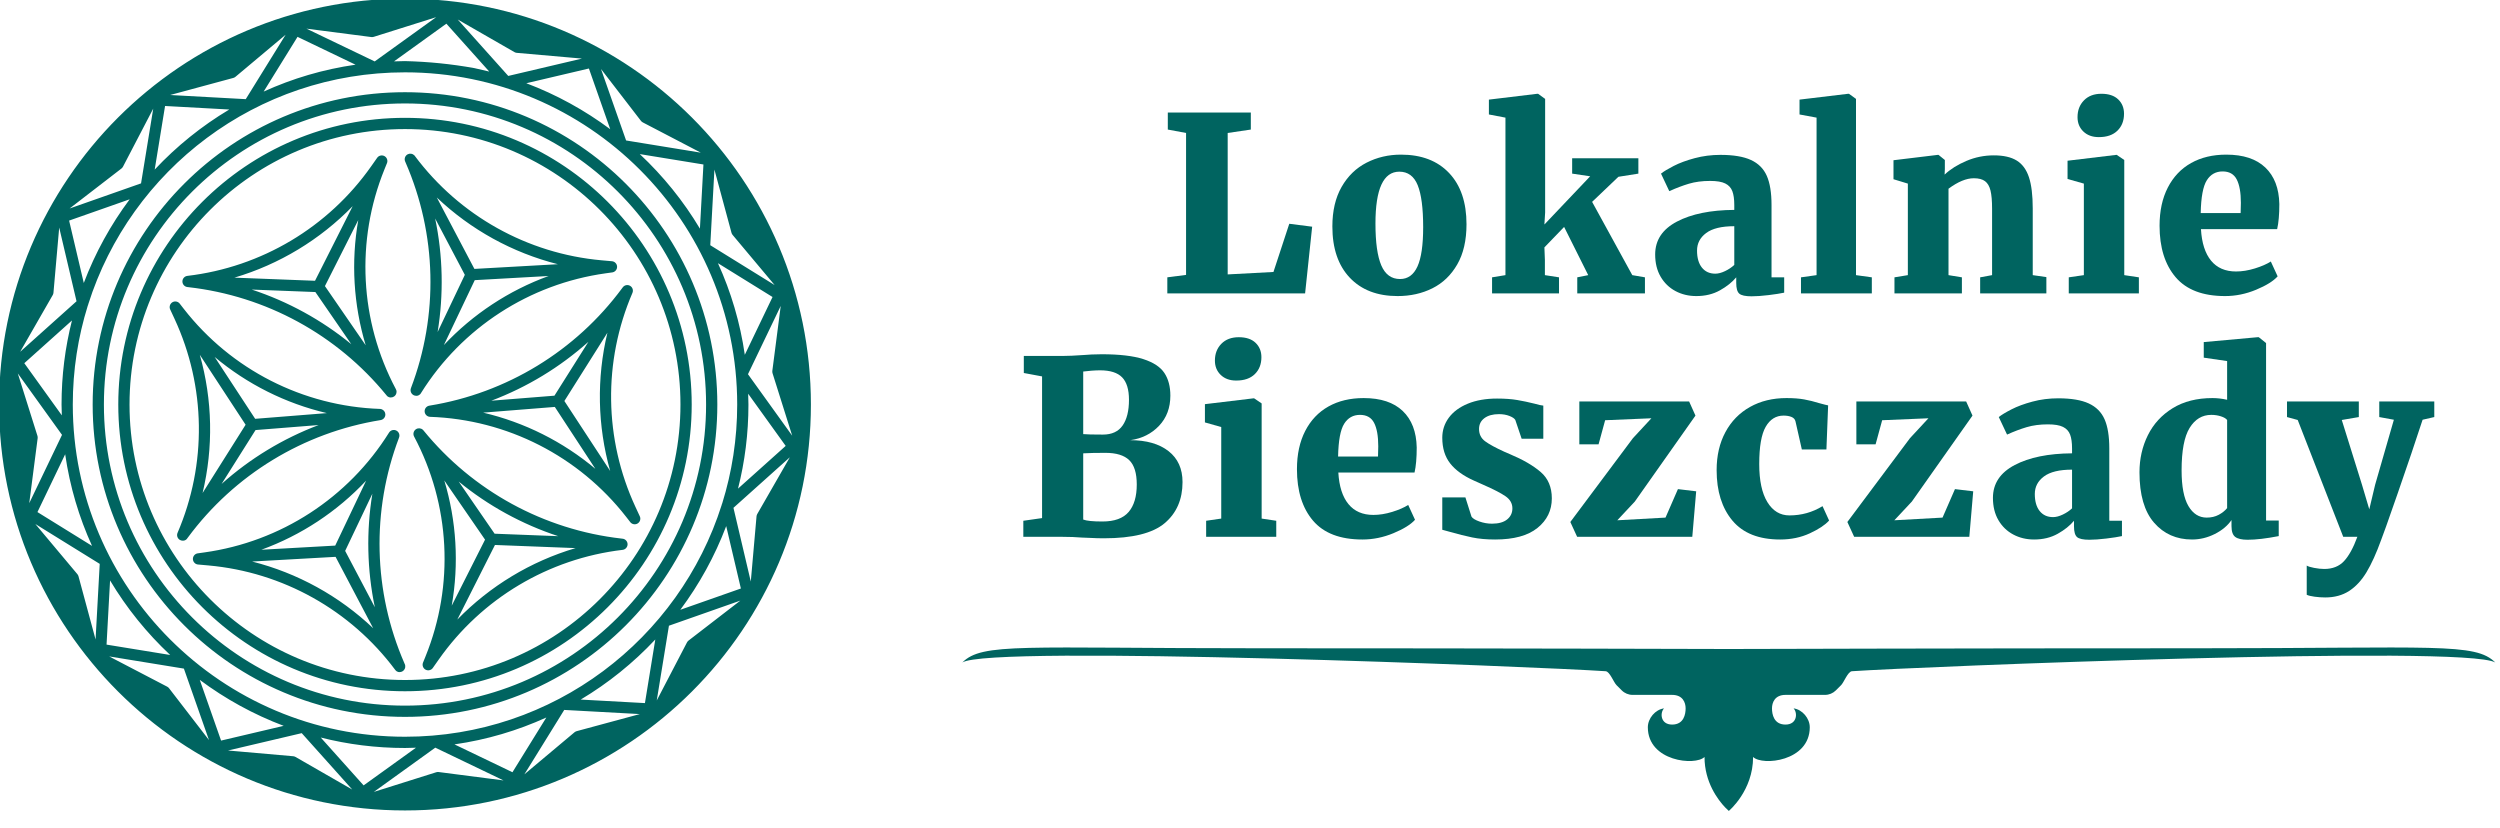
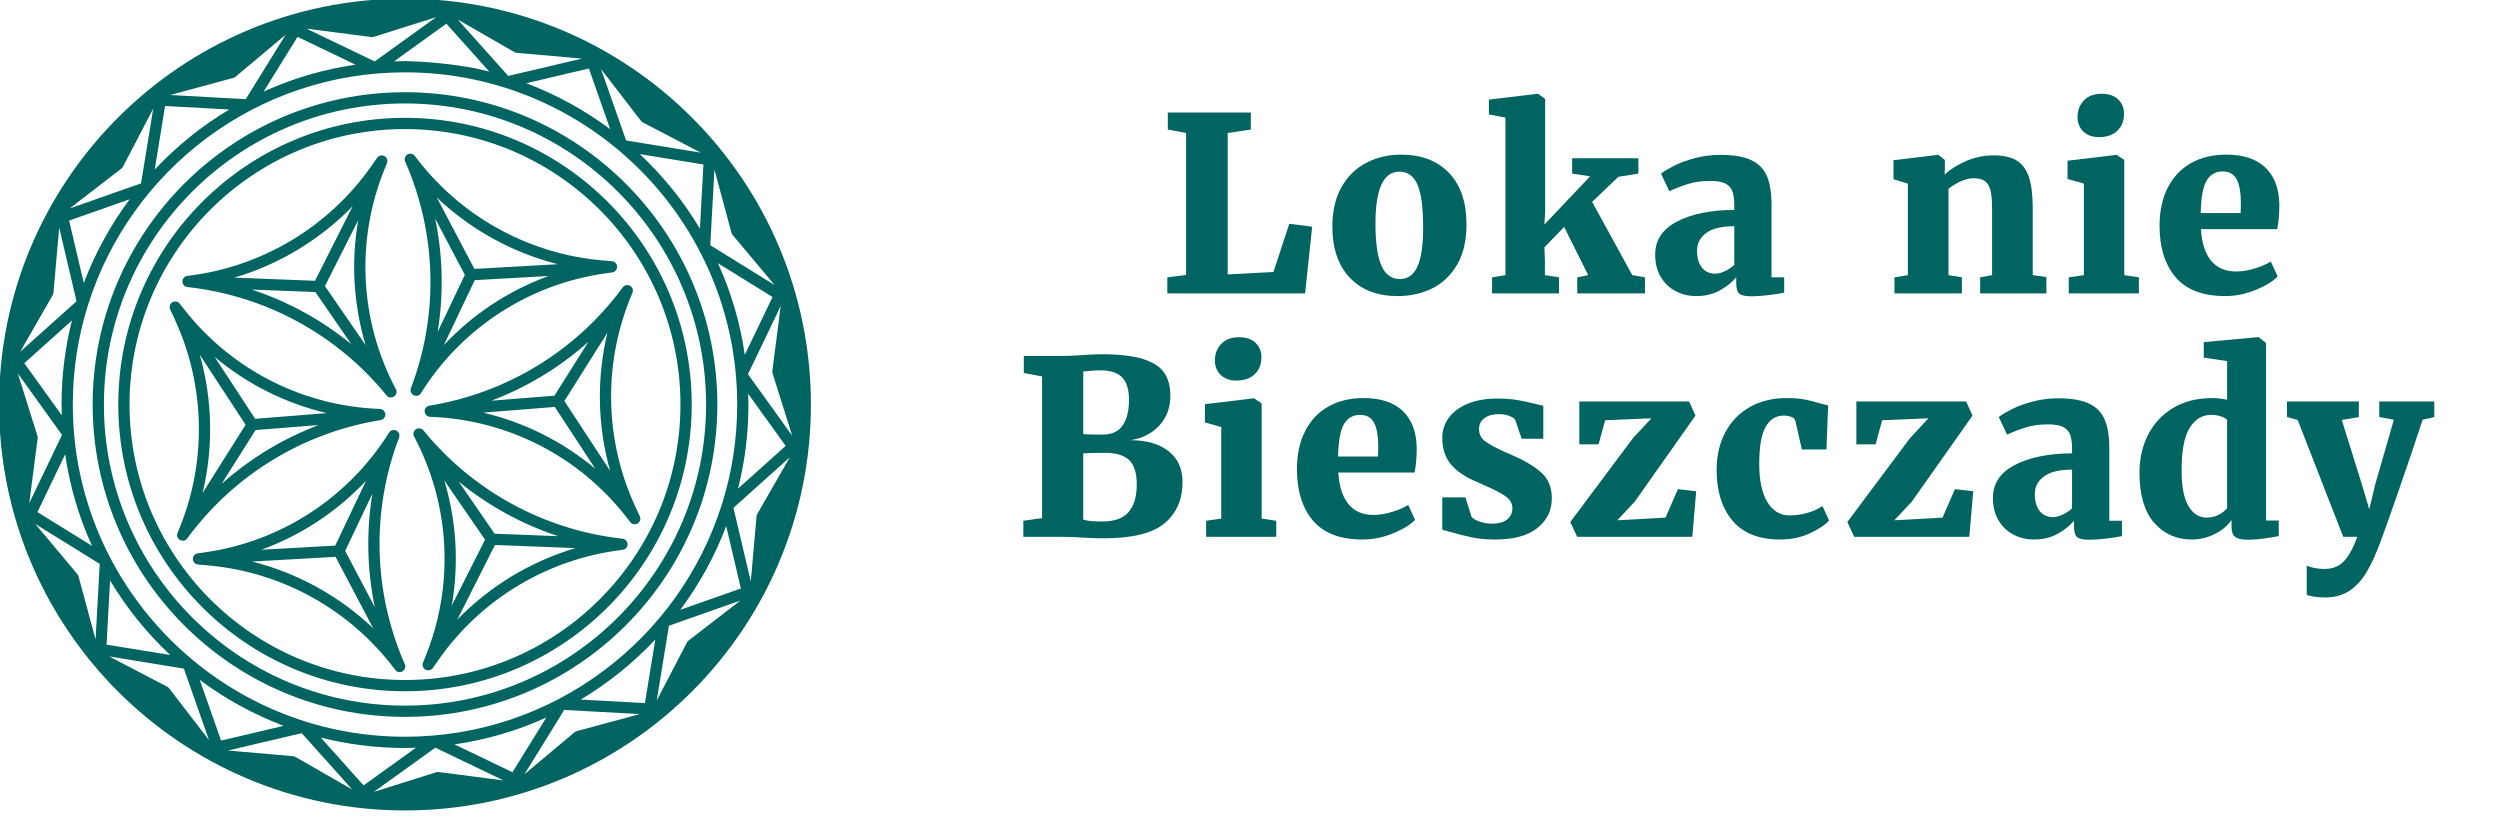
<svg xmlns="http://www.w3.org/2000/svg" xmlns:ns1="http://www.serif.com/" width="100%" height="100%" viewBox="0 0 157 52" version="1.1" xml:space="preserve" style="fill-rule:evenodd;clip-rule:evenodd;stroke-linejoin:round;stroke-miterlimit:2;">
  <rect id="Artboard1" x="0" y="0" width="157" height="51.09" style="fill:none;" />
  <g id="Artboard11" ns1:id="Artboard1">
    <rect x="0" y="0" width="157" height="44" style="fill:none;" />
    <g transform="matrix(0.276,0,0,0.276,-37.885,-56.763)">
      <g transform="matrix(1,0,0,1,0,-0.018)">
        <path d="M229.415,205.37C178.441,205.37 137.056,246.755 137.056,297.729C137.056,348.703 178.441,390.088 229.415,390.088C280.39,390.088 321.774,348.703 321.774,297.729C321.774,246.755 280.39,205.37 229.415,205.37ZM222.324,385.868L236.308,375.8L251.84,383.257L237.074,381.346C236.889,381.322 236.702,381.339 236.525,381.395L222.324,385.868ZM189.148,376.447L205.918,372.499L217.414,385.334L204.505,377.916C204.344,377.824 204.165,377.767 203.98,377.751L189.148,376.447ZM220.001,384.387L231.911,375.813L229.415,375.876C222.803,375.876 216.382,375.053 210.246,373.495L220.001,384.387ZM256.58,381.869L265.648,367.216L282.85,368.159L268.476,372.046C268.297,372.095 268.13,372.182 267.988,372.301L256.58,381.869ZM261.573,368.939C255.038,371.914 248.02,374.005 240.67,375.056L253.866,381.392L261.573,368.939ZM187.569,374.19L201.812,370.837C194.935,368.24 188.519,364.699 182.718,360.376L187.569,374.19ZM162.103,355.042L179.106,357.814L184.816,374.073L175.729,362.278C175.615,362.131 175.471,362.011 175.307,361.925L162.103,355.042ZM301.591,320.231L301.513,320.399L301.49,320.53C291.814,351.123 263.186,373.317 229.415,373.317C187.697,373.317 153.827,339.447 153.827,297.729C153.827,289.894 155.021,282.336 157.239,275.227L157.317,275.059L157.34,274.928C167.016,244.335 195.644,222.14 229.415,222.14C271.134,222.14 305.004,256.01 305.004,297.729C305.004,305.564 303.809,313.122 301.591,320.231ZM229.415,226.662C190.192,226.662 158.348,258.506 158.348,297.729C158.348,336.952 190.192,368.796 229.415,368.796C268.638,368.796 300.483,336.952 300.483,297.729C300.483,258.506 268.638,226.662 229.415,226.662ZM229.415,229.22C267.226,229.22 297.924,259.918 297.924,297.729C297.924,335.54 267.226,366.238 229.415,366.238C191.604,366.238 160.907,335.54 160.907,297.729C160.907,259.918 191.604,229.22 229.415,229.22ZM286.368,351.188C281.393,356.497 275.684,361.109 269.398,364.859L284.009,365.66L286.368,351.188ZM289.472,348.053L305.725,342.339L293.932,351.432C293.785,351.546 293.665,351.69 293.579,351.854L286.699,365.061L289.472,348.053ZM229.415,232.492C193.41,232.492 164.178,261.724 164.178,297.729C164.178,333.734 193.41,362.966 229.415,362.966C265.42,362.966 294.652,333.734 294.652,297.729C294.652,261.724 265.42,232.492 229.415,232.492ZM229.415,235.051C264.008,235.051 292.093,263.136 292.093,297.729C292.093,332.322 264.008,360.407 229.415,360.407C194.822,360.407 166.737,332.322 166.737,297.729C166.737,263.136 194.822,235.051 229.415,235.051ZM228.026,305.333L228.065,305.246C221.746,321.861 222.181,340.29 229.279,356.589C229.295,356.627 229.31,356.665 229.324,356.703C229.41,356.85 229.455,356.991 229.467,357.125C229.552,357.651 229.299,358.196 228.801,358.458C228.611,358.558 228.407,358.606 228.206,358.605L228.204,358.606C228.204,358.606 227.678,358.696 227.232,358.157L227.179,358.091C217.03,344.491 201.571,335.853 184.669,334.338C183.207,334.207 182.322,334.128 182.322,334.128L182.126,334.095L181.976,334.047L181.869,334L181.768,333.945L181.68,333.884L181.497,333.721L181.362,333.549L181.288,333.417L181.216,333.236L181.173,333.055L181.159,332.925L181.159,332.794L181.171,332.666L181.198,332.531L181.232,332.422L181.289,332.29L181.391,332.116L181.483,332.001L181.624,331.865L181.765,331.765L181.918,331.684L182.109,331.617L182.235,331.59L183.772,331.375C201.121,328.955 216.506,318.972 225.784,304.114L225.78,304.121C226.117,303.571 226.823,303.352 227.419,303.636C228.054,303.938 228.326,304.697 228.026,305.333L228.001,305.389L228.024,305.341L228.026,305.333ZM231.491,305.021C231.184,304.453 231.348,303.733 231.891,303.359C232.373,303.027 233.003,303.071 233.432,303.428L233.437,303.431L233.52,303.506L233.608,303.605C244.838,317.385 261.016,326.222 278.679,328.225L278.798,328.244L278.831,328.245C279.536,328.273 280.087,328.868 280.06,329.574C280.034,330.226 279.523,330.746 278.889,330.798L278.931,330.794C262.078,332.784 246.868,341.852 237.105,355.732C236.26,356.933 235.749,357.66 235.749,357.66L235.622,357.814L235.506,357.919L235.413,357.988L235.314,358.048L235.217,358.095L234.985,358.171L234.768,358.201L234.616,358.2L234.424,358.172L234.246,358.119L234.127,358.066L234.013,358.001L233.908,357.926L233.805,357.835L233.727,357.751L233.641,357.636L233.542,357.46L233.488,357.323L233.441,357.133L233.424,356.961L233.431,356.788L233.468,356.589L233.508,356.467L234.091,355.028C240.669,338.793 239.716,320.478 231.487,305.014L231.491,305.021ZM161.508,352.352L175.989,354.714C170.677,349.741 166.061,344.034 162.309,337.753L161.508,352.352ZM145.306,324.912L159.953,333.982L159.009,351.189L155.126,336.814C155.077,336.634 154.99,336.468 154.871,336.325L145.306,324.912ZM222.177,348.628C214.451,341.296 204.962,336.066 194.629,333.45L213.621,332.382L222.177,348.628ZM268.226,330.394C258.019,333.421 248.749,339.022 241.317,346.659L249.887,329.682L268.226,330.394ZM302.502,325.387C299.905,332.246 296.371,338.645 292.059,344.431L305.84,339.586L302.502,325.387ZM221.991,318.02C220.587,326.591 220.778,335.35 222.553,343.851L215.8,331.03L221.991,318.02ZM238.357,315.004L247.631,328.472L240.048,343.495C241.717,334.003 241.139,324.24 238.357,315.004ZM304.152,321.228L316.982,309.728L309.566,322.642C309.474,322.803 309.417,322.983 309.401,323.168L308.097,338.003L304.152,321.228ZM278.849,330.801C278.804,330.805 278.781,330.803 278.781,330.803L278.782,330.802L278.849,330.801ZM220.569,315.052L213.54,329.824L196.737,330.768C205.795,327.467 213.963,322.084 220.569,315.052ZM145.785,322.198L158.208,329.892C155.239,323.373 153.151,316.375 152.095,309.045L145.785,322.198ZM177.161,274.275L177.378,274.296L177.529,274.333L177.704,274.401L177.862,274.492L177.994,274.593L178.142,274.748L179.096,275.972C189.867,289.786 206.205,298.118 223.712,298.724L223.833,298.734C223.915,298.744 223.988,298.76 224.051,298.783L224.104,298.801L224.106,298.802C224.562,298.968 224.902,299.387 224.943,299.901C224.998,300.586 224.501,301.188 223.826,301.271L223.872,301.266C206.323,304.101 190.581,313.693 180.015,327.988C179.989,328.022 179.964,328.055 179.938,328.086C179.544,328.782 178.839,328.706 178.839,328.706L178.838,328.705C178.604,328.706 178.368,328.643 178.156,328.509C177.609,328.164 177.412,327.471 177.675,326.898L177.663,326.921C184.367,311.331 184.118,293.625 176.979,278.23C176.362,276.898 175.988,276.093 175.988,276.093L175.918,275.906L175.885,275.752L175.872,275.637L175.87,275.521L175.877,275.414L175.927,275.174L176.01,274.972L176.087,274.841L176.207,274.688L176.342,274.561L176.448,274.484L176.561,274.418L176.678,274.365L176.808,274.321L176.92,274.295L177.063,274.279L177.161,274.275ZM241.634,315.252C248.355,320.753 256.036,324.968 264.286,327.68L249.805,327.118L241.634,315.252ZM177.739,326.772L177.72,326.81L177.747,326.761L177.739,326.772ZM278.962,271.065C279.354,270.528 280.103,270.379 280.674,270.74C281.226,271.088 281.421,271.79 281.149,272.365L281.167,272.328C274.463,287.917 274.712,305.623 281.851,321.019C282.469,322.351 282.842,323.156 282.842,323.156L282.912,323.343L282.946,323.497L282.958,323.612L282.961,323.728L282.953,323.835L282.903,324.075L282.821,324.277L282.744,324.408L282.623,324.561L282.488,324.688L282.382,324.765L282.269,324.831L282.153,324.884L282.022,324.928L281.91,324.953L281.767,324.97L281.565,324.969L281.42,324.947L281.232,324.892L281.074,324.821L280.928,324.729L280.774,324.597L280.688,324.501L279.734,323.277C268.963,309.463 252.625,301.131 235.119,300.525L235.129,300.525C234.483,300.509 233.94,300.006 233.887,299.348C233.837,298.714 234.259,298.15 234.858,298.005C234.905,297.99 234.958,297.98 235.016,297.974C252.542,295.127 268.261,285.54 278.816,271.261C278.902,271.143 278.961,271.064 278.961,271.064L278.962,271.065ZM141.314,290.644L151.375,304.631L143.921,320.168L145.832,305.398C145.856,305.214 145.84,305.027 145.784,304.85L141.314,290.644ZM182.728,286.411L193.149,302.325L183.358,317.858C185.845,307.501 185.63,296.668 182.728,286.411ZM307.5,295.271L307.562,297.729C307.562,304.328 306.743,310.737 305.19,316.862L316.037,307.139L307.5,295.271ZM209.772,302.393C201.647,305.462 194.157,310.007 187.683,315.795L195.41,303.536L209.772,302.393ZM275.473,281.391C272.986,291.748 273.201,302.58 276.102,312.838L265.681,296.924L275.473,281.391ZM272.726,312.353C265.338,306.159 256.592,301.777 247.199,299.571L263.506,298.273L272.726,312.353ZM231.503,305.042C231.521,305.075 231.54,305.106 231.559,305.136C231.579,305.165 231.599,305.193 231.619,305.22L231.503,305.042ZM307.455,290.826L314.909,275.29L312.998,290.06C312.974,290.244 312.991,290.431 313.046,290.608L317.516,304.814L307.455,290.826ZM225.732,304.203L225.769,304.139L225.677,304.318L225.732,304.203ZM223.722,301.282L223.719,301.282L223.722,301.282ZM186.105,286.896C193.493,293.09 202.239,297.472 211.631,299.678L195.324,300.976L186.105,286.896ZM235.162,300.524L235.139,300.525L235.163,300.525L235.162,300.524ZM142.794,288.319L151.33,300.187L151.268,297.729C151.268,291.13 152.088,284.721 153.64,278.596L142.794,288.319ZM271.148,283.454L263.42,295.713L249.058,296.856C257.183,293.787 264.673,289.242 271.148,283.454ZM224.126,241.047L224.292,241.056L224.462,241.09L224.584,241.13L224.704,241.183L224.817,241.248L224.922,241.323L225.025,241.414L225.103,241.498L225.189,241.613L225.289,241.789L225.342,241.925L225.389,242.116L225.406,242.288L225.4,242.461L225.362,242.66L225.322,242.782L224.74,244.221C218.17,260.434 219.112,278.723 227.312,294.175C227.379,294.282 227.423,294.385 227.449,294.486C227.497,294.641 227.507,294.784 227.489,294.916C227.466,295.294 227.275,295.658 226.939,295.89C226.718,296.042 226.465,296.115 226.215,296.115L226.214,296.116C226.213,296.116 226.04,296.147 225.807,296.068C225.608,296.006 225.371,295.872 225.177,295.589C213.95,281.841 197.791,273.024 180.151,271.024C180.006,271.008 179.908,270.997 179.908,270.997L179.947,270.999C179.267,270.946 178.744,270.363 178.771,269.675C178.796,269.022 179.309,268.501 179.945,268.451L179.9,268.454C196.752,266.465 211.962,257.397 221.725,243.517C222.57,242.316 223.081,241.589 223.081,241.589L223.208,241.435L223.324,241.329L223.418,241.261L223.516,241.201L223.613,241.154L223.846,241.078L224.062,241.048L224.126,241.047ZM229.456,242.437C229.186,241.828 229.432,241.106 230.03,240.791C230.518,240.533 231.098,240.624 231.484,240.975L231.49,240.98L231.568,241.056L231.651,241.158C241.801,254.758 257.259,263.396 274.161,264.911C275.623,265.042 276.508,265.121 276.508,265.121L276.705,265.154L276.855,265.202L276.961,265.248L277.062,265.304L277.151,265.364L277.334,265.528L277.468,265.7L277.543,265.832L277.615,266.013L277.657,266.193L277.671,266.324L277.672,266.455L277.659,266.582L277.632,266.717L277.598,266.827L277.541,266.959L277.439,267.133L277.347,267.248L277.206,267.384L277.065,267.484L276.913,267.565L276.721,267.632L276.596,267.659L275.059,267.873C257.734,270.291 242.368,280.249 233.086,295.072C232.947,295.343 232.758,295.504 232.575,295.6C232.252,295.781 231.963,295.737 231.961,295.737L231.961,295.736C231.776,295.737 231.589,295.698 231.411,295.613C230.777,295.311 230.505,294.552 230.803,293.916L230.765,294.003C237.085,277.387 236.649,258.959 229.552,242.66C229.493,242.527 229.454,242.436 229.454,242.436L229.456,242.437ZM230.813,293.893L230.807,293.906L230.817,293.885L230.813,293.893ZM300.622,265.566C303.591,272.085 305.679,279.083 306.735,286.413L313.046,273.26L300.622,265.566ZM150.734,257.455L154.678,274.23L141.848,285.73L149.264,272.815C149.357,272.654 149.413,272.475 149.429,272.29L150.734,257.455ZM218.782,255.753C217.113,265.246 217.691,275.008 220.474,284.245L211.199,270.777L218.782,255.753ZM262.094,268.481C253.035,271.782 244.868,277.165 238.261,284.196L245.29,269.425L262.094,268.481ZM194.545,271.569L209.025,272.131L217.196,283.997C210.476,278.496 202.794,274.281 194.545,271.569ZM236.277,255.398L243.03,268.219L236.839,281.229C238.243,272.658 238.053,263.899 236.277,255.398ZM281.074,272.504L281.131,272.402L281.05,272.55L281.007,272.61L281.074,272.504ZM298.877,261.475L299.821,244.268L303.705,258.644C303.753,258.824 303.84,258.99 303.959,259.132L313.524,270.546L298.877,261.475ZM152.99,255.872L156.329,270.071C158.925,263.212 162.46,256.813 166.771,251.027L152.99,255.872ZM217.513,252.59L208.943,269.567L190.604,268.855C200.811,265.828 210.082,260.227 217.513,252.59ZM236.653,250.621C244.379,257.953 253.868,263.183 264.202,265.799L245.209,266.867L236.653,250.621ZM282.841,240.744C288.153,245.717 292.769,251.424 296.521,257.705L297.322,243.106L282.841,240.744ZM172.131,230.397L169.358,247.405L153.105,253.119L164.898,244.026C165.045,243.912 165.166,243.768 165.251,243.603L172.131,230.397ZM172.462,244.27C177.438,238.961 183.147,234.349 189.433,230.599L174.822,229.798L172.462,244.27ZM279.724,237.643L274.014,221.384L283.102,233.179C283.215,233.327 283.359,233.447 283.524,233.533L296.727,240.416L279.724,237.643ZM257.018,224.621C263.896,227.218 270.311,230.758 276.113,235.082L271.261,221.268L257.018,224.621ZM202.251,213.588L193.182,228.242L175.98,227.299L190.354,223.412C190.533,223.363 190.7,223.276 190.842,223.157L202.251,213.588ZM197.257,226.519C203.792,223.544 210.81,221.452 218.16,220.401L204.964,214.066L197.257,226.519ZM252.912,222.959L241.416,210.123L254.325,217.542C254.486,217.634 254.666,217.691 254.851,217.707L269.682,219.011L252.912,222.959ZM226.919,219.645L229.415,219.582C234.758,219.717 239.895,220.23 245.156,221.171L248.585,221.963L238.829,211.071L226.919,219.645ZM236.506,209.59L222.522,219.658L206.991,212.2L221.757,214.112C221.941,214.136 222.128,214.119 222.305,214.063L236.506,209.59Z" style="fill:rgb(0,100,96);" />
      </g>
      <g transform="matrix(1,0,0,1,0,-91.753)">
        <path d="M407.137,327.671L402.982,326.896L402.982,323.019L421.871,323.019L421.871,326.896L416.608,327.671L416.608,359.853L427.022,359.299L430.622,348.332L435.829,348.997L434.223,364.174L402.872,364.174L402.872,360.518L407.137,359.964L407.137,327.671Z" style="fill:rgb(0,100,96);fill-rule:nonzero;" />
      </g>
      <g transform="matrix(1,0,0,1,0,-81.562)">
        <path d="M440.426,338.75C440.426,335.205 441.128,332.205 442.531,329.749C443.935,327.294 445.827,325.457 448.209,324.238C450.591,323.019 453.203,322.41 456.047,322.41C460.699,322.41 464.346,323.804 466.986,326.592C469.627,329.38 470.947,333.267 470.947,338.252C470.947,341.908 470.245,344.954 468.842,347.391C467.439,349.829 465.555,351.638 463.192,352.82C460.829,354.001 458.188,354.592 455.271,354.592C450.655,354.592 447.027,353.198 444.387,350.41C441.747,347.622 440.426,343.736 440.426,338.75ZM455.825,350.715C457.598,350.715 458.918,349.764 459.786,347.862C460.653,345.96 461.087,342.979 461.087,338.917C461.087,334.596 460.672,331.411 459.841,329.362C459.01,327.312 457.616,326.287 455.659,326.287C452.04,326.287 450.231,330.22 450.231,338.086C450.231,342.369 450.674,345.545 451.56,347.613C452.446,349.681 453.868,350.715 455.825,350.715Z" style="fill:rgb(0,100,96);fill-rule:nonzero;" />
      </g>
      <g transform="matrix(1,0,0,1,0,-96.019)">
        <path d="M479.809,328.448L476.043,327.728L476.043,324.349L487.065,323.019L487.232,323.019L488.838,324.183L488.838,350.05L488.672,352.764L499.085,341.797L494.986,341.188L494.986,337.698L510.053,337.698L510.053,341.188L505.511,341.908L499.528,347.613L508.668,364.286L511.548,364.784L511.548,368.44L496.15,368.44L496.15,364.784L498.642,364.286L493.158,353.318L488.672,357.971L488.783,360.796L488.783,364.286L491.995,364.784L491.995,368.44L476.763,368.44L476.763,364.784L479.809,364.286L479.809,328.448Z" style="fill:rgb(0,100,96);fill-rule:nonzero;" />
      </g>
      <g transform="matrix(1,0,0,1,0,-81.452)">
        <path d="M513.875,345.01C513.875,341.761 515.527,339.268 518.832,337.533C522.137,335.797 526.485,334.911 531.877,334.874L531.877,333.766C531.877,332.437 531.729,331.384 531.433,330.609C531.138,329.833 530.603,329.252 529.827,328.864C529.052,328.476 527.907,328.282 526.393,328.282C524.583,328.282 522.968,328.495 521.546,328.919C520.124,329.344 518.638,329.907 517.087,330.609L515.204,326.621C515.795,326.141 516.755,325.559 518.084,324.876C519.414,324.193 521.011,323.602 522.876,323.103C524.74,322.605 526.688,322.355 528.719,322.355C531.673,322.355 533.991,322.743 535.671,323.519C537.351,324.294 538.551,325.494 539.271,327.119C539.991,328.744 540.351,330.96 540.351,333.766L540.351,350.217L543.232,350.217L543.232,353.707C542.382,353.891 541.201,354.076 539.687,354.261C538.173,354.445 536.88,354.537 535.809,354.537C534.406,354.537 533.474,354.334 533.012,353.928C532.55,353.522 532.32,352.71 532.32,351.491L532.32,350.217C531.396,351.325 530.159,352.313 528.608,353.18C527.058,354.048 525.267,354.482 523.236,354.482C521.5,354.482 519.921,354.104 518.5,353.347C517.078,352.59 515.952,351.5 515.121,350.079C514.29,348.657 513.875,346.967 513.875,345.01ZM527.556,349.386C528.221,349.386 528.959,349.192 529.772,348.805C530.584,348.417 531.286,347.946 531.877,347.392L531.877,338.585C528.996,338.585 526.864,339.102 525.479,340.136C524.094,341.17 523.402,342.499 523.402,344.124C523.402,345.786 523.771,347.078 524.51,348.001C525.248,348.925 526.264,349.386 527.556,349.386Z" style="fill:rgb(0,100,96);fill-rule:nonzero;" />
      </g>
      <g transform="matrix(1,0,0,1,0,-96.019)">
-         <path d="M550.599,328.448L546.721,327.728L546.721,324.349L557.799,323.019L557.966,323.019L559.572,324.183L559.572,364.286L563.172,364.784L563.172,368.44L547.054,368.44L547.054,364.784L550.599,364.286L550.599,328.448Z" style="fill:rgb(0,100,96);fill-rule:nonzero;" />
-       </g>
+         </g>
      <g transform="matrix(1,0,0,1,0,-82.116)">
        <path d="M571.37,329.556L568.102,328.559L568.102,324.238L578.183,323.019L578.349,323.019L579.789,324.183L579.789,326.232L579.734,327.506C581.027,326.288 582.67,325.254 584.664,324.404C586.658,323.555 588.744,323.13 590.923,323.13C593.139,323.13 594.883,323.527 596.157,324.321C597.431,325.115 598.355,326.38 598.927,328.115C599.499,329.851 599.786,332.214 599.786,335.205L599.786,350.383L602.887,350.826L602.887,354.537L587.821,354.537L587.821,350.881L590.535,350.383L590.535,335.261C590.535,333.488 590.415,332.113 590.175,331.134C589.935,330.156 589.52,329.445 588.929,329.002C588.338,328.559 587.489,328.337 586.381,328.337C584.682,328.337 582.762,329.131 580.62,330.719L580.62,350.383L583.667,350.881L583.667,354.537L568.324,354.537L568.324,350.881L571.37,350.383L571.37,329.556Z" style="fill:rgb(0,100,96);fill-rule:nonzero;" />
      </g>
      <g transform="matrix(1,0,0,1,0,-96.019)">
        <path d="M614.796,332.879C613.356,332.879 612.193,332.454 611.307,331.605C610.421,330.756 609.977,329.666 609.977,328.337C609.977,326.786 610.467,325.512 611.445,324.515C612.424,323.518 613.744,323.019 615.406,323.019C617.067,323.019 618.341,323.444 619.228,324.293C620.114,325.143 620.557,326.232 620.557,327.561C620.557,329.149 620.059,330.433 619.062,331.411C618.064,332.39 616.661,332.879 614.852,332.879L614.796,332.879ZM611.418,343.459L607.706,342.406L607.706,338.252L618.785,336.922L618.895,336.922L620.612,338.086L620.612,364.286L623.936,364.784L623.936,368.44L607.983,368.44L607.983,364.784L611.418,364.286L611.418,343.459Z" style="fill:rgb(0,100,96);fill-rule:nonzero;" />
      </g>
      <g transform="matrix(1,0,0,1,0,-81.562)">
        <path d="M643.544,354.592C638.485,354.592 634.737,353.161 632.3,350.299C629.863,347.437 628.644,343.532 628.644,338.584C628.644,335.224 629.272,332.325 630.527,329.888C631.783,327.451 633.546,325.595 635.817,324.321C638.088,323.047 640.756,322.41 643.821,322.41C647.699,322.41 650.662,323.389 652.711,325.346C654.761,327.303 655.822,330.072 655.896,333.654C655.896,336.018 655.73,337.919 655.398,339.36L638.061,339.36C638.245,342.498 639.011,344.889 640.359,346.533C641.707,348.176 643.6,348.998 646.037,348.998C647.403,348.998 648.834,348.767 650.33,348.305C651.825,347.844 653.034,347.317 653.958,346.727L655.509,350.105C654.548,351.176 652.914,352.192 650.607,353.152C648.299,354.112 645.944,354.592 643.544,354.592ZM647.089,335.704L647.145,333.377C647.145,331.051 646.831,329.279 646.203,328.06C645.575,326.841 644.504,326.232 642.99,326.232C641.439,326.232 640.239,326.906 639.39,328.254C638.541,329.602 638.079,332.085 638.005,335.704L647.089,335.704Z" style="fill:rgb(0,100,96);fill-rule:nonzero;" />
      </g>
      <g transform="matrix(1,0,0,1,0,18.972)">
        <path d="M374.373,272.337L370.219,271.562L370.219,267.684L378.97,267.684C380.226,267.684 381.888,267.61 383.956,267.463C384.399,267.426 384.953,267.389 385.617,267.352C386.282,267.315 387.058,267.296 387.944,267.296C391.969,267.296 395.126,267.666 397.416,268.404C399.705,269.143 401.302,270.195 402.207,271.562C403.112,272.928 403.564,274.645 403.564,276.713C403.564,279.482 402.705,281.772 400.988,283.581C399.271,285.391 397.083,286.48 394.424,286.849C398.117,286.849 401.025,287.68 403.149,289.342C405.272,291.004 406.333,293.349 406.333,296.377C406.333,300.328 404.976,303.448 402.262,305.738C399.548,308.027 394.941,309.172 388.442,309.172C387.408,309.172 386.411,309.144 385.451,309.089C384.491,309.033 383.808,309.006 383.402,309.006C382.072,308.895 380.632,308.84 379.081,308.84L370.108,308.84L370.108,305.184L374.373,304.574L374.373,272.337ZM383.734,285.465C384.399,285.538 385.894,285.575 388.221,285.575C390.252,285.575 391.747,284.883 392.707,283.498C393.667,282.113 394.148,280.166 394.148,277.655C394.148,275.328 393.631,273.629 392.597,272.559C391.563,271.488 389.882,270.952 387.556,270.952C387.002,270.952 386.356,270.98 385.617,271.035C384.879,271.091 384.251,271.155 383.734,271.229L383.734,285.465ZM383.734,304.907C384.473,305.202 385.931,305.35 388.11,305.35C390.843,305.35 392.827,304.63 394.064,303.19C395.302,301.75 395.92,299.663 395.92,296.931C395.92,294.346 395.348,292.499 394.203,291.391C393.058,290.284 391.249,289.73 388.775,289.73C386.744,289.73 385.063,289.767 383.734,289.84L383.734,304.907Z" style="fill:rgb(0,100,96);fill-rule:nonzero;" />
      </g>
      <g transform="matrix(1,0,0,1,0,14.763)">
        <path d="M418.519,277.488C417.079,277.488 415.916,277.063 415.03,276.214C414.144,275.364 413.7,274.275 413.7,272.946C413.7,271.395 414.19,270.121 415.168,269.124C416.147,268.127 417.467,267.628 419.129,267.628C420.79,267.628 422.064,268.053 422.951,268.902C423.837,269.751 424.28,270.841 424.28,272.17C424.28,273.758 423.782,275.041 422.785,276.02C421.787,276.998 420.384,277.488 418.575,277.488L418.519,277.488ZM415.141,288.067L411.429,287.015L411.429,282.861L422.508,281.531L422.618,281.531L424.335,282.694L424.335,308.894L427.659,309.393L427.659,313.049L411.706,313.049L411.706,309.393L415.141,308.894L415.141,288.067Z" style="fill:rgb(0,100,96);fill-rule:nonzero;" />
      </g>
      <g transform="matrix(1,0,0,1,0,29.22)">
        <path d="M447.267,299.201C442.208,299.201 438.46,297.77 436.023,294.908C433.586,292.046 432.367,288.141 432.367,283.193C432.367,279.833 432.995,276.934 434.25,274.497C435.506,272.059 437.269,270.204 439.54,268.93C441.811,267.656 444.479,267.019 447.544,267.019C451.422,267.019 454.385,267.997 456.434,269.955C458.484,271.912 459.546,274.681 459.619,278.263C459.619,280.626 459.453,282.528 459.121,283.968L441.784,283.968C441.968,287.107 442.734,289.498 444.082,291.141C445.43,292.785 447.323,293.606 449.76,293.606C451.126,293.606 452.557,293.376 454.053,292.914C455.548,292.452 456.758,291.926 457.681,291.335L459.232,294.714C458.272,295.785 456.637,296.801 454.33,297.761C452.022,298.721 449.667,299.201 447.267,299.201ZM450.812,280.313L450.868,277.986C450.868,275.66 450.554,273.887 449.926,272.669C449.298,271.45 448.227,270.841 446.713,270.841C445.162,270.841 443.962,271.515 443.113,272.863C442.264,274.21 441.802,276.694 441.728,280.313L450.812,280.313Z" style="fill:rgb(0,100,96);fill-rule:nonzero;" />
      </g>
      <g transform="matrix(1,0,0,1,0,29.331)">
        <path d="M472.082,293.883C472.341,294.289 472.941,294.659 473.882,294.991C474.824,295.323 475.775,295.489 476.735,295.489C478.249,295.489 479.403,295.166 480.197,294.52C480.991,293.874 481.388,293.034 481.388,292C481.388,290.892 480.871,289.978 479.837,289.258C478.803,288.538 477.104,287.661 474.741,286.627L472.636,285.685C470.236,284.614 468.436,283.313 467.236,281.78C466.035,280.248 465.435,278.3 465.435,275.936C465.435,274.238 465.934,272.715 466.931,271.367C467.928,270.019 469.368,268.957 471.251,268.182C473.135,267.406 475.35,267.019 477.898,267.019C479.671,267.019 481.203,267.129 482.496,267.351C483.788,267.572 485.099,267.849 486.428,268.182C487.315,268.44 487.979,268.588 488.423,268.625L488.423,276.158L483.493,276.158L482.053,271.893C481.868,271.561 481.425,271.256 480.723,270.979C480.022,270.702 479.228,270.564 478.341,270.564C476.938,270.564 475.83,270.868 475.018,271.478C474.206,272.087 473.799,272.908 473.799,273.942C473.799,275.124 474.261,276.057 475.184,276.74C476.107,277.423 477.584,278.226 479.615,279.149L480.779,279.648C483.77,280.903 486.115,282.26 487.813,283.719C489.512,285.178 490.361,287.181 490.361,289.729C490.361,292.461 489.272,294.705 487.093,296.459C484.914,298.213 481.702,299.09 477.455,299.09C475.498,299.09 473.762,298.933 472.248,298.619C470.734,298.305 469.073,297.89 467.263,297.373L465.435,296.874L465.435,289.507L470.697,289.507L472.082,293.883Z" style="fill:rgb(0,100,96);fill-rule:nonzero;" />
      </g>
      <g transform="matrix(1,0,0,1,0,29.386)">
        <path d="M502.492,271.893L500.996,277.377L496.62,277.377L496.62,267.628L521.602,267.628L523.042,270.841L509.249,290.394L505.261,294.659L516.229,294.05L519.054,287.569L523.208,288.067L522.322,298.426L496.122,298.426L494.571,295.047L508.806,275.992L513.016,271.45L502.492,271.893Z" style="fill:rgb(0,100,96);fill-rule:nonzero;" />
      </g>
      <g transform="matrix(1,0,0,1,0,29.22)">
        <path d="M527.861,283.414C527.861,280.128 528.525,277.248 529.855,274.774C531.184,272.299 533.049,270.388 535.449,269.041C537.85,267.693 540.619,267.019 543.758,267.019C545.309,267.019 546.647,267.12 547.774,267.323C548.9,267.527 550.054,267.813 551.236,268.182C552.306,268.477 552.971,268.644 553.23,268.681L552.842,278.706L547.247,278.706L545.807,272.336C545.697,271.856 545.392,271.515 544.893,271.312C544.395,271.108 543.795,271.007 543.093,271.007C541.358,271.007 540.001,271.856 539.022,273.555C538.043,275.254 537.554,278.078 537.554,282.03C537.554,285.796 538.173,288.686 539.41,290.698C540.647,292.711 542.318,293.717 544.423,293.717C547.155,293.717 549.666,293.016 551.956,291.612L553.451,294.88C552.565,295.877 551.106,296.847 549.075,297.788C547.044,298.73 544.792,299.201 542.318,299.201C537.48,299.201 533.861,297.77 531.461,294.908C529.061,292.046 527.861,288.215 527.861,283.414Z" style="fill:rgb(0,100,96);fill-rule:nonzero;" />
      </g>
      <g transform="matrix(1,0,0,1,0,29.386)">
        <path d="M565.526,271.893L564.031,277.377L559.655,277.377L559.655,267.628L584.636,267.628L586.076,270.841L572.284,290.394L568.296,294.659L579.263,294.05L582.088,287.569L586.243,288.067L585.356,298.426L559.156,298.426L557.606,295.047L571.841,275.992L576.051,271.45L565.526,271.893Z" style="fill:rgb(0,100,96);fill-rule:nonzero;" />
      </g>
      <g transform="matrix(1,0,0,1,0,29.33)">
        <path d="M590.729,289.619C590.729,286.369 592.382,283.877 595.687,282.141C598.992,280.406 603.34,279.519 608.731,279.482L608.731,278.375C608.731,277.045 608.583,275.993 608.288,275.217C607.993,274.442 607.457,273.86 606.682,273.473C605.906,273.085 604.761,272.891 603.247,272.891C601.438,272.891 599.822,273.103 598.401,273.528C596.979,273.953 595.493,274.516 593.942,275.217L592.059,271.229C592.649,270.749 593.609,270.168 594.939,269.484C596.268,268.801 597.865,268.21 599.73,267.712C601.595,267.213 603.543,266.964 605.574,266.964C608.528,266.964 610.845,267.352 612.525,268.127C614.206,268.903 615.406,270.103 616.126,271.728C616.846,273.353 617.206,275.568 617.206,278.375L617.206,294.826L620.086,294.826L620.086,298.315C619.237,298.5 618.055,298.685 616.541,298.869C615.027,299.054 613.735,299.146 612.664,299.146C611.261,299.146 610.328,298.943 609.867,298.537C609.405,298.131 609.174,297.318 609.174,296.1L609.174,294.826C608.251,295.934 607.014,296.921 605.463,297.789C603.912,298.657 602.121,299.091 600.09,299.091C598.355,299.091 596.776,298.712 595.354,297.955C593.933,297.198 592.806,296.109 591.975,294.687C591.145,293.266 590.729,291.576 590.729,289.619ZM604.411,293.995C605.075,293.995 605.814,293.801 606.626,293.413C607.439,293.026 608.14,292.555 608.731,292.001L608.731,283.194C605.851,283.194 603.718,283.711 602.334,284.745C600.949,285.779 600.256,287.108 600.256,288.733C600.256,290.394 600.626,291.687 601.364,292.61C602.103,293.533 603.118,293.995 604.411,293.995Z" style="fill:rgb(0,100,96);fill-rule:nonzero;" />
      </g>
      <g transform="matrix(1,0,0,1,0,15.427)">
        <path d="M636.039,312.994C632.494,312.994 629.613,311.72 627.398,309.172C625.182,306.624 624.074,302.802 624.074,297.706C624.074,294.641 624.711,291.825 625.985,289.259C627.259,286.692 629.143,284.643 631.635,283.111C634.128,281.578 637.147,280.812 640.692,280.812C641.762,280.812 642.87,280.941 644.015,281.2L644.015,272.392L638.698,271.617L638.698,268.072L650.939,266.964L651.216,266.964L652.878,268.294L652.878,308.673L655.758,308.673L655.758,312.218C652.914,312.772 650.551,313.049 648.668,313.049C647.375,313.049 646.443,312.837 645.871,312.412C645.298,311.988 645.012,311.166 645.012,309.947L645.012,308.563C644.126,309.855 642.852,310.917 641.19,311.748C639.528,312.578 637.811,312.994 636.039,312.994ZM639.362,308.009C640.396,308.009 641.31,307.796 642.104,307.372C642.898,306.947 643.535,306.439 644.015,305.848L644.015,285.797C643.757,285.465 643.286,285.188 642.603,284.966C641.919,284.745 641.19,284.634 640.415,284.634C638.347,284.634 636.703,285.622 635.485,287.597C634.266,289.573 633.657,292.795 633.657,297.263C633.657,300.919 634.174,303.624 635.208,305.378C636.242,307.132 637.627,308.009 639.362,308.009Z" style="fill:rgb(0,100,96);fill-rule:nonzero;" />
      </g>
      <g transform="matrix(1,0,0,1,0,43.178)">
        <path d="M666.337,298.426C665.562,298.426 664.759,298.37 663.928,298.26C663.097,298.149 662.497,298.001 662.128,297.817L662.128,291.17C662.386,291.354 662.94,291.53 663.79,291.696C664.639,291.862 665.414,291.945 666.116,291.945C667.999,291.945 669.495,291.354 670.603,290.173C671.71,288.991 672.726,287.145 673.649,284.634L670.436,284.634L660.078,258.046L657.641,257.381L657.641,253.836L673.981,253.836L673.981,257.381L670.104,258.046L674.701,272.78L676.363,278.374L677.693,272.78L681.958,257.991L678.634,257.381L678.634,253.836L691.153,253.836L691.153,257.381L688.494,257.991C686.943,262.754 685.05,268.349 682.816,274.774C680.582,281.199 679.336,284.707 679.077,285.298C677.97,288.363 676.852,290.828 675.726,292.693C674.6,294.558 673.28,295.979 671.766,296.958C670.252,297.937 668.442,298.426 666.337,298.426Z" style="fill:rgb(0,100,96);fill-rule:nonzero;" />
      </g>
      <g transform="matrix(1,0,0,1,0,146.59)">
-         <path d="M529.767,242.756C528.212,241.109 525.103,237.093 525.103,231.309C523.026,233.386 512.207,232.334 512.207,224.554C512.207,222.531 513.894,220.514 515.892,220.255C514.92,221.285 515.075,223.94 517.734,223.94C520.394,223.94 520.805,221.587 520.805,220.255C520.805,218.923 520.155,217.185 517.734,217.185L508.746,217.185C507.817,217.185 506.925,216.815 506.268,216.158C505.89,215.78 505.461,215.351 505.083,214.973C504.422,214.312 503.544,211.865 502.612,211.801C487.662,210.781 362.367,205.756 356.226,209.815C360.783,205.259 369.765,206.578 423.739,206.578C477.713,206.578 530.63,206.745 530.63,206.745L563.836,206.661C583.812,206.619 610.534,206.578 637.521,206.578C691.495,206.578 700.477,205.259 705.034,209.815C698.279,205.756 573.598,210.781 558.649,211.801C557.716,211.865 556.839,214.312 556.178,214.973C555.799,215.351 555.371,215.78 554.992,216.158C554.335,216.815 553.444,217.185 552.515,217.185L543.526,217.185C541.106,217.185 540.456,218.923 540.456,220.255C540.456,221.587 540.867,223.94 543.526,223.94C546.186,223.94 546.34,221.285 545.369,220.255C547.366,220.514 549.053,222.531 549.053,224.554C549.053,232.334 538.234,233.386 536.157,231.309C536.157,239.02 530.63,243.591 530.63,243.591L529.767,242.756Z" style="fill:rgb(0,100,96);" />
-       </g>
+         </g>
    </g>
  </g>
</svg>